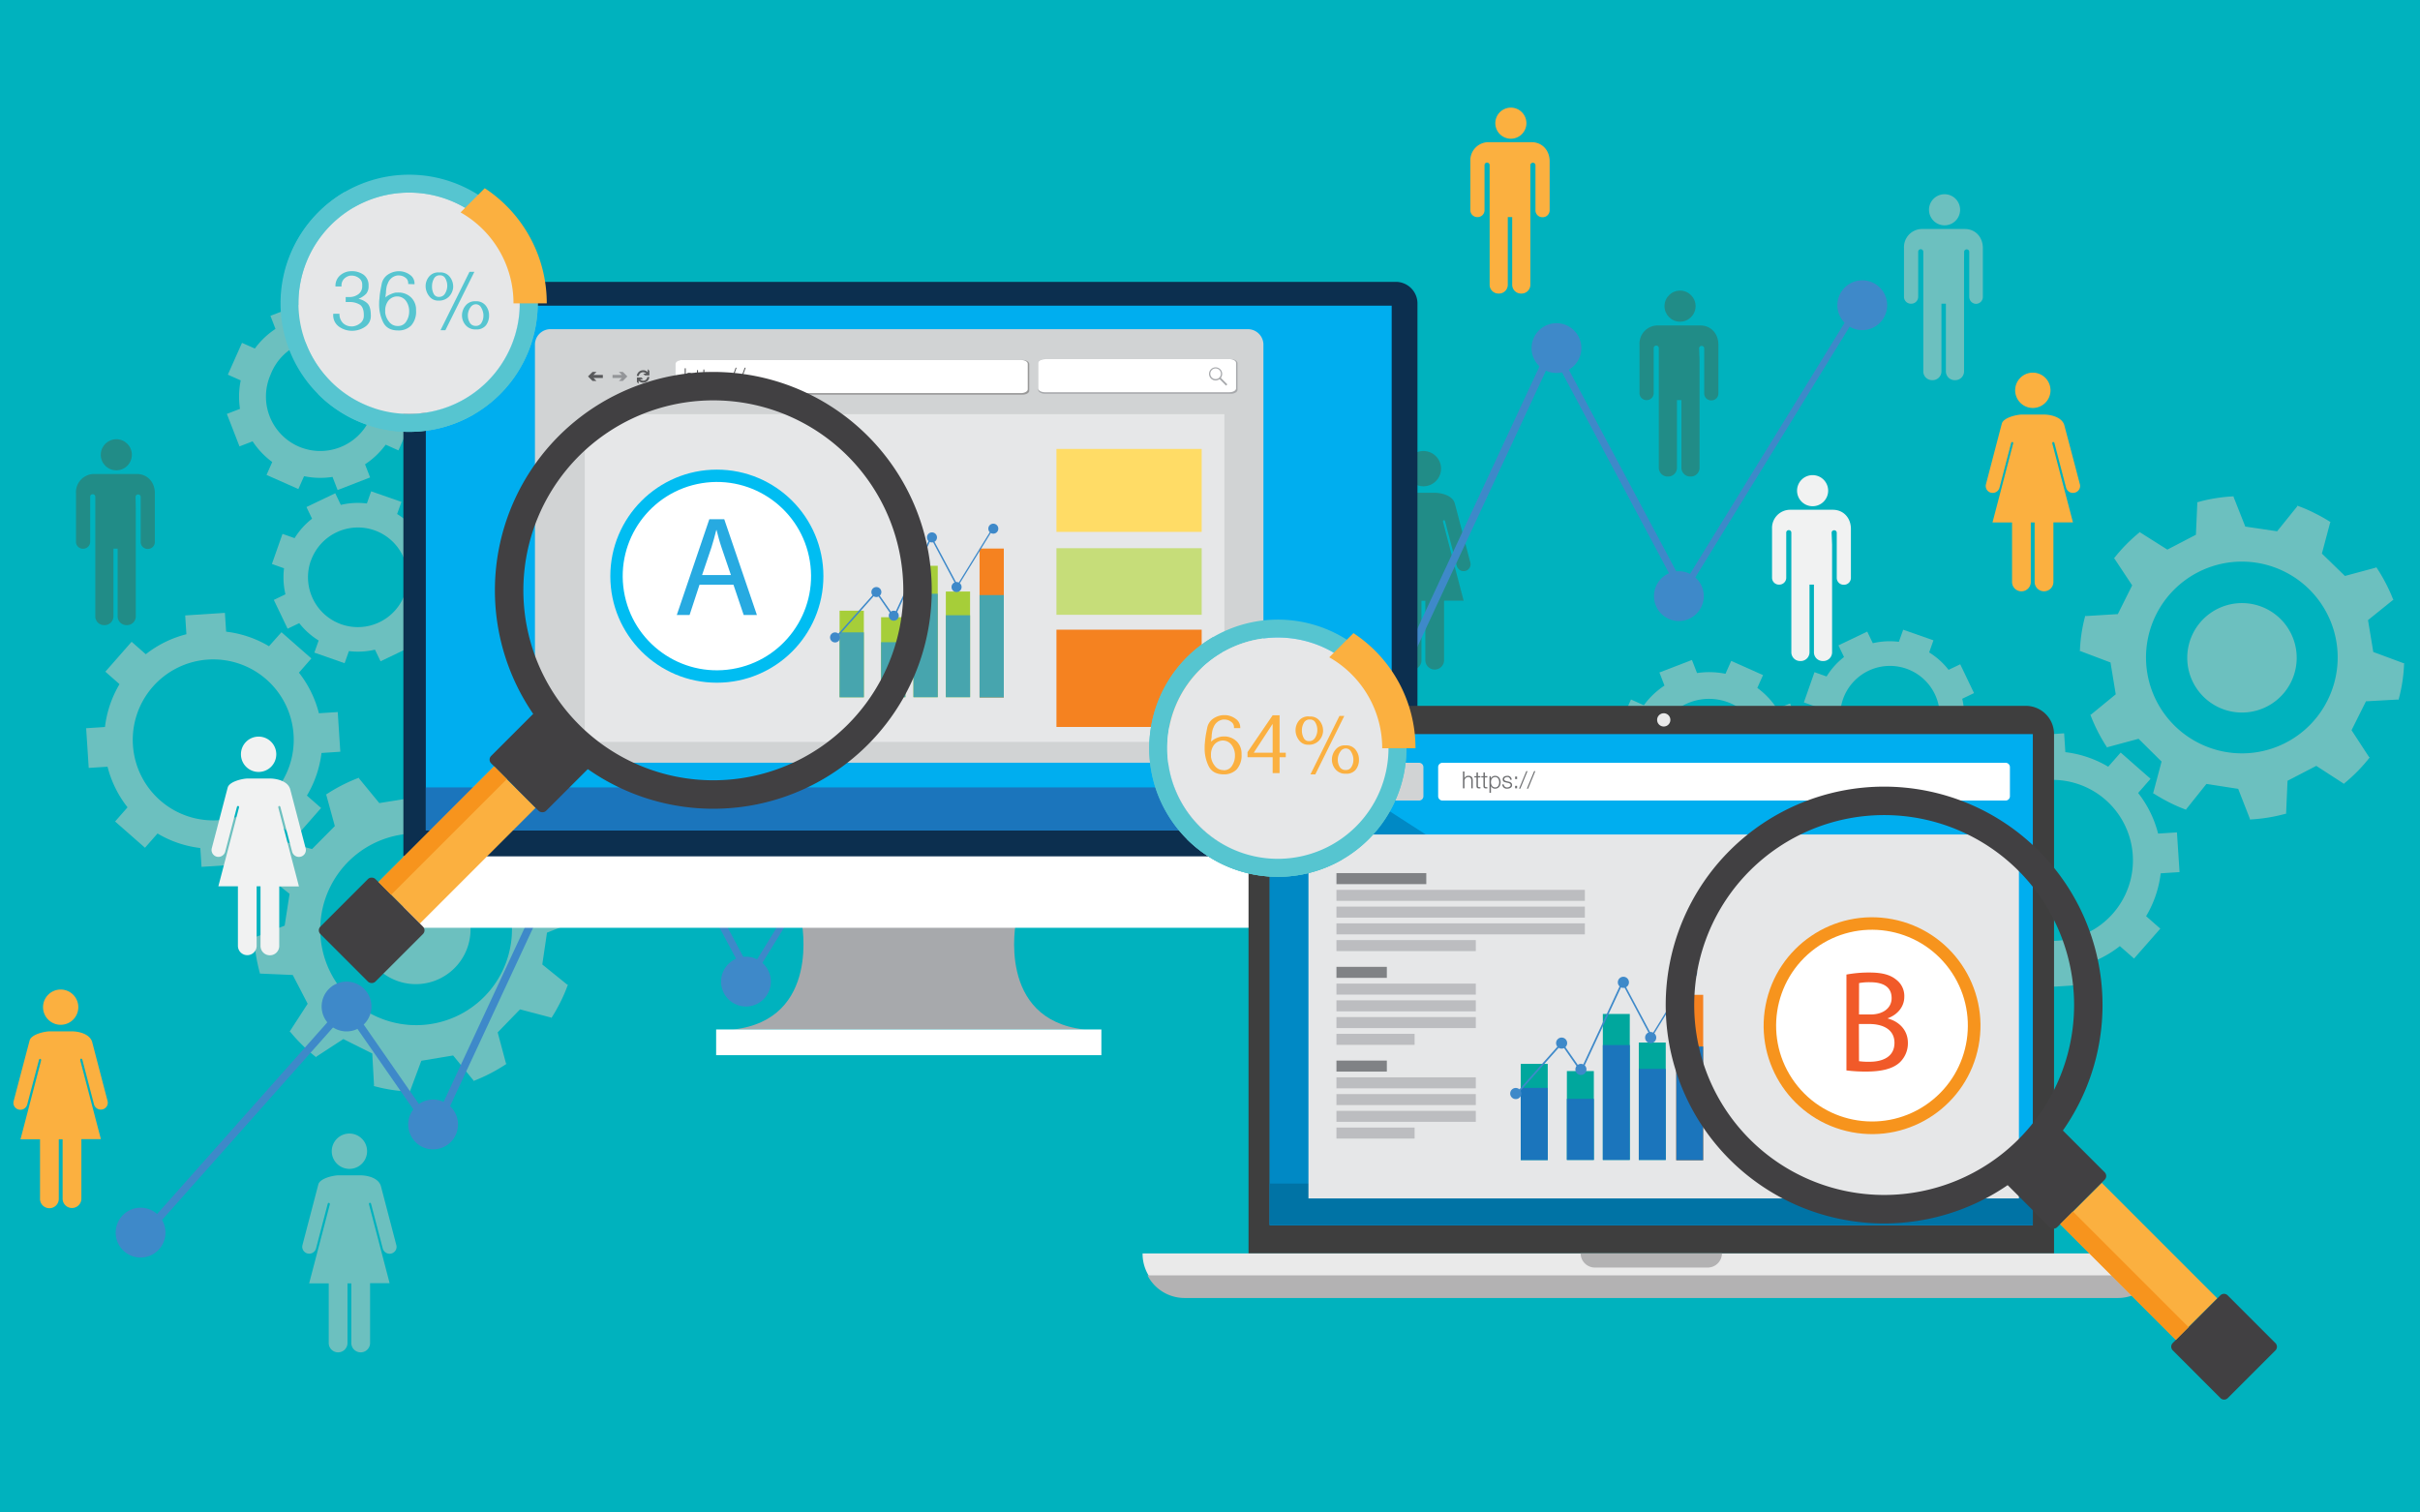
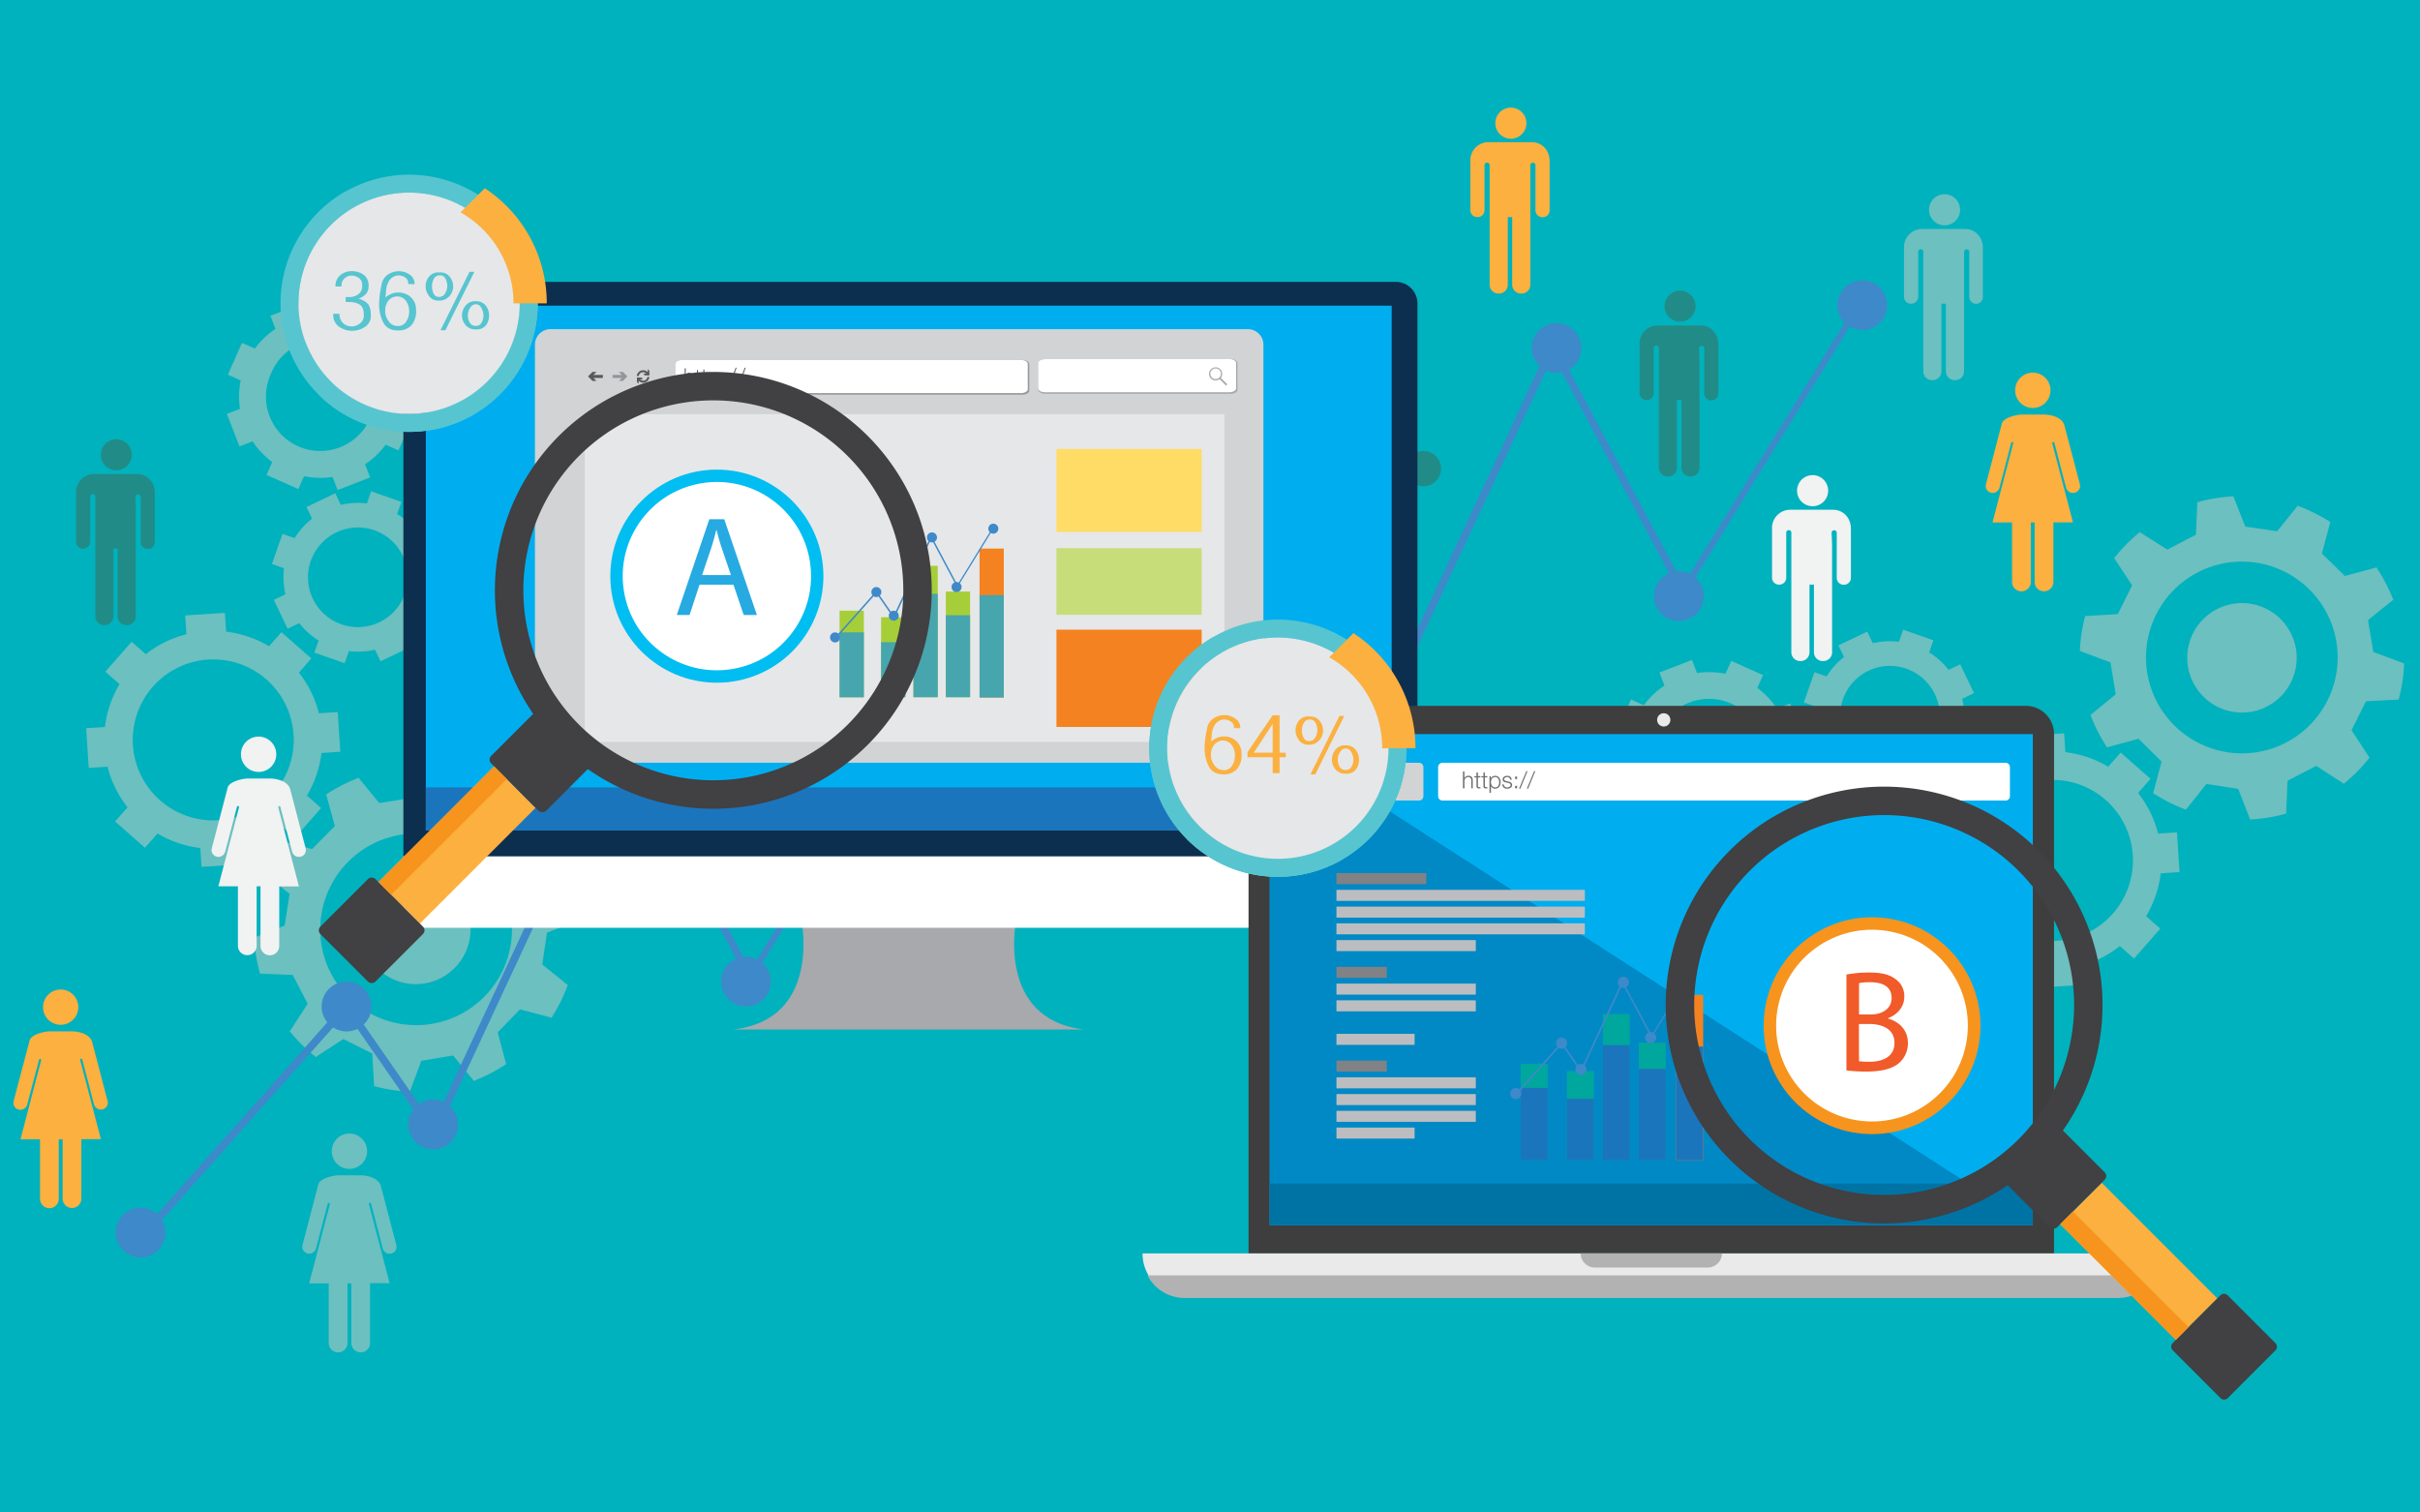
<svg xmlns="http://www.w3.org/2000/svg" id="Layer_1" data-name="Layer 1" viewBox="0 0 800 500">
  <defs>
    <style>.cls-1{fill:#00b2be;}.cls-2{fill:#6cc0bf;}.cls-11,.cls-12,.cls-13,.cls-14,.cls-17,.cls-18,.cls-19,.cls-2,.cls-20,.cls-21,.cls-22,.cls-24,.cls-25,.cls-26,.cls-27,.cls-28,.cls-29,.cls-3,.cls-30,.cls-32,.cls-33,.cls-34,.cls-35,.cls-37,.cls-4,.cls-42,.cls-45{fill-rule:evenodd;}.cls-3,.cls-36{fill:#218c87;}.cls-4{fill:#3e89c9;}.cls-13,.cls-5{fill:#a7a9ac;}.cls-14,.cls-6{fill:#fff;}.cls-7{fill:#0c2f4f;}.cls-26,.cls-8{fill:#00aeef;}.cls-9{opacity:0.6;}.cls-10,.cls-30{fill:#d1d3d4;}.cls-11,.cls-16{fill:#58595b;}.cls-12{fill:#939598;}.cls-15{fill:#999;}.cls-17{fill:#e6e7e8;}.cls-18{fill:#ffdc66;}.cls-19{fill:#f58220;}.cls-20{fill:#c6dd79;}.cls-21{fill:#a6ce39;}.cls-22{fill:#47a5ae;}.cls-23,.cls-35{fill:#1b75bc;}.cls-24{fill:#3e3e3e;}.cls-25{fill:#eaeaea;}.cls-27{fill:#b3b2b3;}.cls-28{fill:#0089c5;}.cls-29{fill:#0073a5;}.cls-31{fill:#6d6e70;}.cls-32{fill:#808285;}.cls-33{fill:#bcbdc0;}.cls-34{fill:#00a79d;}.cls-37,.cls-43{fill:#fbb040;}.cls-38{fill:#00bdf2;}.cls-39{fill:#27aae1;}.cls-40{fill:#f7941d;}.cls-41{fill:#f15a29;}.cls-42{fill:#f1f2f2;}.cls-44{fill:#414042;}.cls-45,.cls-46{fill:#56c5d0;}</style>
  </defs>
  <title>how-to-a-b-test-google-optimize</title>
  <rect class="cls-1" width="800" height="500" />
  <path class="cls-2" d="M123.32,335.51a31.68,31.68,0,1,0-14-42.63,31.61,31.61,0,0,0,14,42.63ZM92.78,277.75l.09.19,10.29,2.74,7.53-7.6-2.82-10.28-.2-.06a55.3,55.3,0,0,1,11.06-5.67l-.12.16,6.78,8.26,10.51-1.7,3.79-10-.13-.12a51.24,51.24,0,0,1,11.86,1.8l-.17.08.64,10.66,9.5,4.74,8.85-5.88,0-.22a53.24,53.24,0,0,1,8.84,8.71h-.17l-5.69,9,4.91,9.44,10.6.46.1-.14a53.11,53.11,0,0,1,2,12.21l-.13-.12-9.88,3.91-1.55,10.52,8.28,6.69.2-.08a48.82,48.82,0,0,1-2.58,6,56.46,56.46,0,0,1-2.9,5.1l-.07-.16-10.29-2.71-7.39,7.61,2.76,10.3.24.05a56.4,56.4,0,0,1-11,5.72l0-.19-6.72-8.25-10.52,1.75-3.72,10,.1.18A51.05,51.05,0,0,1,123.5,359l.15-.11-.59-10.63-9.56-4.77-8.93,5.82,0,.23a55,55,0,0,1-8.86-8.72l.17,0,5.83-9-4.93-9.51-10.74-.46L86,322a55.24,55.24,0,0,1-2-12.21l.18.11L94.1,306l1.63-10.51-8.38-6.68-.16,0A50.18,50.18,0,0,1,89.74,283a55,55,0,0,1,3-5.29Z" />
  <path class="cls-2" d="M136.1,289.21a18.09,18.09,0,1,0,19.39,16.59,18.1,18.1,0,0,0-19.39-16.59Z" />
  <path class="cls-2" d="M97.05,242.87a26.61,26.61,0,1,0-24.83,28.28,26.62,26.62,0,0,0,24.83-28.28Zm-45,32.7-4.12,4.68-9.88-8.68,4.11-4.69a35.83,35.83,0,0,1-6.61-13.42l-6.22.4-.85-13.12,6.22-.41a36,36,0,0,1,4.81-14.16l-4.68-4.12,8.68-9.89,4.69,4.12a35.82,35.82,0,0,1,13.42-6.61l-.4-6.22,13.13-.85.4,6.22a35.87,35.87,0,0,1,14.17,4.81L93.05,209l9.88,8.67-4.11,4.7a35.8,35.8,0,0,1,6.6,13.42l6.23-.4.85,13.12-6.22.41A35.93,35.93,0,0,1,101.46,263l4.69,4.11L97.46,277l-4.69-4.12a35.68,35.68,0,0,1-13.42,6.61l.41,6.23-13.14.85-.4-6.23a35.82,35.82,0,0,1-14.16-4.81Z" />
  <path class="cls-2" d="M102.75,185.36a16.48,16.48,0,0,0,31.1,10.94,16.48,16.48,0,0,0-10.08-21,16.51,16.51,0,0,0-21,10.08Zm18.54-18.94,1.41-4,10,3.5-1.42,4a24.43,24.43,0,0,1,6.43,5.77l3.84-1.84,4.56,9.51-3.84,1.84a24.52,24.52,0,0,1,.47,8.62l4,1.42-3.5,9.95-4-1.41a24.26,24.26,0,0,1-5.77,6.43l1.85,3.84-9.52,4.56-1.84-3.84a24.52,24.52,0,0,1-8.62.47l-1.42,4-10-3.5,1.42-4A24.39,24.39,0,0,1,98.92,206l-3.84,1.84-4.56-9.52,3.84-1.85a24.69,24.69,0,0,1-.47-8.61l-4-1.42,3.5-9.95,4,1.41a24.41,24.41,0,0,1,5.77-6.43l-1.85-3.85,9.52-4.56,1.84,3.85a24.28,24.28,0,0,1,8.62-.47Z" />
  <path class="cls-2" d="M122.32,138.41a18,18,0,1,0-32.86-14.59,18,18,0,0,0,9.13,23.73,18,18,0,0,0,23.73-9.14Zm-21.8,19-1.89,4.26L88.11,157,90,152.73a26.68,26.68,0,0,1-6.49-6.83l-4.34,1.67L75,136.83l4.34-1.67a26.57,26.57,0,0,1,.24-9.41l-4.26-1.89L80,113.34l4.25,1.88a26.48,26.48,0,0,1,6.82-6.49l-1.67-4.33,10.74-4.14,1.67,4.33a26.86,26.86,0,0,1,9.42.24l1.89-4.24,10.52,4.66-1.89,4.25a26.65,26.65,0,0,1,6.49,6.82l4.34-1.67,4.13,10.75-4.33,1.68a27,27,0,0,1-.24,9.4l4.25,1.89-4.67,10.52L127.5,147a26.53,26.53,0,0,1-6.83,6.49l1.68,4.34L111.61,162l-1.68-4.34a26.34,26.34,0,0,1-9.41-.24Z" />
-   <path class="cls-3" d="M463.37,172.41l-3.84,14.69a2.34,2.34,0,0,1-2.79,1.69h0A2.28,2.28,0,0,1,455,186l1.58-6h0l3.59-13.73.1-.37c.52-2,4.92-3,6.7-3h7.13c2.54,0,6.15.91,6.85,3.61L484.5,180h0l1.57,6a2.26,2.26,0,0,1-1.7,2.75h0a2.34,2.34,0,0,1-2.79-1.69l-3.85-14.69c-.16-.65-.85-.45-.69.2l6.81,26h-6.47v19.71a3.09,3.09,0,0,1-3.09,3.06h0a3.09,3.09,0,0,1-3.1-3.06V198.62h-1.28v19.71a3.09,3.09,0,0,1-3.1,3.06h0a3.09,3.09,0,0,1-3.09-3.06V198.62h-6.47l6.81-26C464.23,172,463.54,171.76,463.37,172.41Z" />
  <path class="cls-3" d="M470.55,149.1a5.83,5.83,0,1,1-5.83,5.83A5.83,5.83,0,0,1,470.55,149.1Z" />
  <polygon class="cls-4" points="113.61 331.89 115.5 333.57 48.35 409.16 46.47 407.48 113.61 331.89 113.61 331.89" />
  <polygon class="cls-4" points="144.43 373.53 142.36 374.97 113.52 333.45 115.59 332.01 144.43 373.53 144.43 373.53" />
  <polygon class="cls-4" points="205.05 238.79 207.35 239.85 144.54 374.78 142.25 373.72 205.05 238.79 205.05 238.79" />
  <polygon class="cls-4" points="246.6 317.96 243.58 317.4 204.19 243.49 207.21 244.04 246.6 317.96 246.6 317.96" />
  <polygon class="cls-4" points="247.78 325.21 246.77 322.85 307.32 224.48 308.32 226.84 247.78 325.21 247.78 325.21" />
  <path class="cls-4" d="M114.56,324.5a8.23,8.23,0,1,1-8.23,8.23,8.23,8.23,0,0,1,8.23-8.23Z" />
  <path class="cls-4" d="M143.18,363.5a8.23,8.23,0,1,1-8.23,8.22,8.23,8.23,0,0,1,8.23-8.22Z" />
-   <path class="cls-4" d="M206.11,234.28a8.23,8.23,0,1,1-8.23,8.23,8.23,8.23,0,0,1,8.23-8.23Z" />
  <path class="cls-4" d="M246.6,316.27a8.23,8.23,0,1,1-8.23,8.23,8.24,8.24,0,0,1,8.23-8.23Z" />
  <path class="cls-4" d="M307.21,220.11a8.23,8.23,0,1,1-8.23,8.23,8.23,8.23,0,0,1,8.23-8.23Z" />
  <path class="cls-4" d="M46.47,399.25a8.23,8.23,0,1,1-8.23,8.23,8.23,8.23,0,0,1,8.23-8.23Z" />
  <polygon class="cls-4" points="422.03 204.45 423.92 206.13 356.77 281.72 354.88 280.04 422.03 204.45 422.03 204.45" />
  <polygon class="cls-4" points="452.85 246.09 450.77 247.53 421.94 206.01 424.01 204.57 452.85 246.09 452.85 246.09" />
  <polygon class="cls-4" points="513.47 111.35 515.77 112.41 452.96 247.34 450.66 246.28 513.47 111.35 513.47 111.35" />
  <polygon class="cls-4" points="555.01 190.52 552 189.97 512.61 116.05 515.62 116.6 555.01 190.52 555.01 190.52" />
  <polygon class="cls-4" points="556.19 197.77 555.18 195.41 615.73 97.04 616.74 99.4 556.19 197.77 556.19 197.77" />
  <path class="cls-4" d="M423,197.06a8.23,8.23,0,1,1-8.23,8.23,8.23,8.23,0,0,1,8.23-8.23Z" />
  <path class="cls-4" d="M451.6,236.06a8.23,8.23,0,1,1-8.23,8.22,8.22,8.22,0,0,1,8.23-8.22Z" />
  <path class="cls-4" d="M514.53,106.84a8.23,8.23,0,1,1-8.23,8.23,8.24,8.24,0,0,1,8.23-8.23Z" />
  <path class="cls-4" d="M555,188.84a8.23,8.23,0,1,1-8.23,8.22,8.22,8.22,0,0,1,8.23-8.22Z" />
  <path class="cls-4" d="M615.62,92.67a8.23,8.23,0,1,1-8.22,8.23,8.23,8.23,0,0,1,8.22-8.23Z" />
  <path class="cls-4" d="M354.88,271.81a8.23,8.23,0,1,1-8.23,8.23,8.23,8.23,0,0,1,8.23-8.23Z" />
  <path class="cls-2" d="M769.4,231.59a31.68,31.68,0,1,0-42.63,14,31.6,31.6,0,0,0,42.63-14Zm-57.76,30.54.19-.09,2.74-10.28-7.6-7.53L696.69,247l-.06.2A55.18,55.18,0,0,1,691,236.19l.15.11,8.27-6.77L697.69,219l-10-3.78-.12.13a50.79,50.79,0,0,1,1.8-11.87l.08.18,10.66-.65,4.74-9.5L699,184.67l-.22,0a53.57,53.57,0,0,1,8.7-8.84l0,.17,9,5.69,9.44-4.91.47-10.59-.15-.11a53.19,53.19,0,0,1,12.22-2l-.12.12,3.91,9.89,10.52,1.54,6.68-8.28-.08-.2a46.79,46.79,0,0,1,6,2.59,53,53,0,0,1,5.11,2.89l-.17.07L767.57,183l7.61,7.4,10.3-2.77,0-.24a56.26,56.26,0,0,1,5.73,11l-.2,0L782.81,205l1.75,10.53,10,3.71.19-.1a52.23,52.23,0,0,1-1.86,12.26l-.12-.15-10.63.59-4.77,9.55,5.82,8.93.24,0a55,55,0,0,1-8.72,8.86l0-.17-9-5.83-9.5,4.93-.47,10.74.16.07a55.45,55.45,0,0,1-12.21,2l.1-.18-3.89-9.95-10.51-1.63-6.69,8.37,0,.16a51,51,0,0,1-5.79-2.54,58.61,58.61,0,0,1-5.29-3.05Z" />
  <path class="cls-2" d="M723.11,218.81a18.09,18.09,0,1,0,16.59-19.38,18.08,18.08,0,0,0-16.59,19.38Z" />
  <path class="cls-2" d="M676.77,257.87a26.61,26.61,0,1,0,28.28,24.83,26.59,26.59,0,0,0-28.28-24.83Zm32.69,45,4.69,4.12-8.68,9.89-4.69-4.12a35.72,35.72,0,0,1-13.43,6.61l.41,6.23-13.13.85-.4-6.23a35.92,35.92,0,0,1-14.17-4.81l-4.12,4.68-9.88-8.68,4.11-4.68a36,36,0,0,1-6.6-13.43l-6.23.4-.85-13.12,6.23-.41A35.66,35.66,0,0,1,647.53,266l-4.69-4.12,8.68-9.88,4.69,4.1a35.92,35.92,0,0,1,13.43-6.6l-.41-6.22,13.13-.86.4,6.23a35.92,35.92,0,0,1,14.17,4.81l4.12-4.68,9.88,8.68-4.11,4.69a35.88,35.88,0,0,1,6.6,13.42l6.23-.4.86,13.13-6.23.4a35.83,35.83,0,0,1-4.82,14.16Z" />
  <path class="cls-2" d="M619.25,252.16a16.48,16.48,0,0,0,11-31.09,16.45,16.45,0,0,0-21,10.08,16.5,16.5,0,0,0,10.07,21Zm-18.93-18.54-4-1.41,3.51-10,4,1.42a24.39,24.39,0,0,1,5.76-6.43l-1.84-3.85,9.52-4.56,1.84,3.84a24.51,24.51,0,0,1,8.62-.46l1.42-4,10,3.51-1.41,4a24.18,24.18,0,0,1,6.42,5.76l3.85-1.84,4.56,9.52L648.67,231a24.47,24.47,0,0,1,.47,8.61l4,1.42-3.49,10-4-1.42a24.43,24.43,0,0,1-5.77,6.43l1.85,3.84-9.53,4.57-1.84-3.84a24.45,24.45,0,0,1-8.61.46l-1.42,4-10-3.51,1.41-4a24.33,24.33,0,0,1-6.42-5.76l-3.85,1.84-4.56-9.51,3.85-1.85a24.05,24.05,0,0,1-.47-8.62Z" />
  <path class="cls-2" d="M572.31,232.59a18,18,0,1,0,9.13,23.73,18.05,18.05,0,0,0-9.13-23.73Zm19,21.8,4.26,1.89-4.68,10.52-4.25-1.89a26.51,26.51,0,0,1-6.82,6.5l1.67,4.34-10.75,4.13-1.66-4.34a26.62,26.62,0,0,1-9.42-.24l-1.89,4.26-10.51-4.67,1.88-4.26a26.16,26.16,0,0,1-6.49-6.82l-4.34,1.67-4.14-10.74,4.34-1.67a26.57,26.57,0,0,1,.24-9.41l-4.25-1.89,4.67-10.53,4.25,1.9a26.51,26.51,0,0,1,6.82-6.5l-1.67-4.33,10.75-4.14L561,222.5a27.06,27.06,0,0,1,9.41.24l1.89-4.25,10.52,4.68-1.89,4.24a26.53,26.53,0,0,1,6.49,6.83l4.35-1.67,4.13,10.74L591.53,245a26.57,26.57,0,0,1-.24,9.41Z" />
  <path class="cls-5" d="M335.86,304.73H265s6.47,32.25-22.5,35.59H358.37C329.39,337,335.86,304.73,335.86,304.73Z" />
-   <rect class="cls-6" x="236.74" y="340.32" width="127.35" height="8.5" />
  <path class="cls-7" d="M468.58,285.71a7.17,7.17,0,0,1-7.42,6.89H140.77a7.17,7.17,0,0,1-7.42-6.89V100.06a7.16,7.16,0,0,1,7.42-6.88H461.16a7.16,7.16,0,0,1,7.42,6.88Z" />
  <rect class="cls-8" x="140.77" y="101.05" width="319.29" height="173.48" />
  <path class="cls-6" d="M133.35,283.1v16.46a7.29,7.29,0,0,0,7.42,7.15H461.16a7.29,7.29,0,0,0,7.42-7.15V283.1Z" />
  <g class="cls-9">
    <path class="cls-8" d="M443.08,295.7a1,1,0,0,1-1-1.07v-5.35a1,1,0,1,1,2,0v5.35A1,1,0,0,1,443.08,295.7Z" />
    <path class="cls-8" d="M443.09,300.48a5.88,5.88,0,0,1-3.79-10.37.88.88,0,0,1,1.24.11.87.87,0,0,1-.11,1.23,4.13,4.13,0,1,0,5.31,0,.87.87,0,0,1-.11-1.23.88.88,0,0,1,1.24-.11,5.88,5.88,0,0,1-3.78,10.37Z" />
  </g>
  <path class="cls-10" d="M417.66,247.13a5.16,5.16,0,0,1-5.33,5H182.16a5.15,5.15,0,0,1-5.32-5V113.76a5.14,5.14,0,0,1,5.32-4.94H412.33a5.15,5.15,0,0,1,5.33,4.94Z" />
  <polygon class="cls-11" points="199.29 123.94 199.29 124.94 196.19 124.94 197.19 125.94 195.88 125.94 194.38 124.44 195.88 122.94 197.19 122.94 196.19 123.94 199.29 123.94 199.29 123.94" />
  <polygon class="cls-12" points="202.49 123.94 202.49 124.94 205.58 124.94 204.58 125.94 205.89 125.94 207.39 124.44 205.89 122.94 204.58 122.94 205.58 123.94 202.49 123.94 202.49 123.94" />
  <path class="cls-11" d="M212.62,122.38a2.06,2.06,0,0,1,1.5.65v-1l.56.56v1.5h-1.5l-.56-.56h1a1.41,1.41,0,0,0-2.45.75h-.66a2.07,2.07,0,0,1,2.06-1.88Zm0,3.47a1.4,1.4,0,0,0,1.39-1.22h.66a2.06,2.06,0,0,1-3.55,1.23v1l-.57-.56v-1.5h1.51l.56.56h-1.05a1.4,1.4,0,0,0,1.05.47Z" />
  <path class="cls-13" d="M345.45,118.71h61.38c1.24,0,2.26.6,2.26,1.32v8.82c0,.73-1,1.33-2.26,1.33H345.45c-1.24,0-2.25-.6-2.25-1.33V120c0-.72,1-1.32,2.25-1.32Z" />
  <path class="cls-14" d="M345.44,118.71h60.94c1.23,0,2.24.57,2.24,1.26v8.42c0,.7-1,1.27-2.24,1.27H345.44c-1.23,0-2.24-.57-2.24-1.27V120c0-.69,1-1.26,2.24-1.26Z" />
  <path class="cls-5" d="M400.32,122.07a2.17,2.17,0,1,0,3.07,0A2.17,2.17,0,0,0,400.32,122.07Z" />
  <path class="cls-6" d="M400.62,122.32a1.75,1.75,0,1,0,2.47,0A1.73,1.73,0,0,0,400.62,122.32Z" />
  <rect class="cls-5" x="404.08" y="124.51" width="0.6" height="3.23" transform="translate(29.22 322.82) rotate(-44.99)" />
  <path class="cls-15" d="M338,119H225.7c-1.24,0-2.25.6-2.25,1.33v8.82c0,.72,1,1.32,2.25,1.32H338c1.24,0,2.25-.6,2.25-1.32v-8.82C340.22,119.58,339.21,119,338,119Z" />
  <path class="cls-6" d="M337.51,119H225.57c-1.24,0-2.24.57-2.24,1.27v8.42c0,.69,1,1.26,2.24,1.26H337.51c1.23,0,2.24-.57,2.24-1.26v-8.42C339.75,119.55,338.74,119,337.51,119Z" />
  <path class="cls-16" d="M228.87,126.7s0,0,0,0l0,0-.07,0h-.21l-.07,0a0,0,0,0,1,0,0s0,0,0,0v-2a2.27,2.27,0,0,0-.05-.5,1,1,0,0,0-.14-.33.72.72,0,0,0-.25-.21.74.74,0,0,0-.34-.07.88.88,0,0,0-.51.18,2.82,2.82,0,0,0-.53.52v2.37s0,0,0,0a0,0,0,0,1,0,0l-.07,0h-.21l-.07,0a0,0,0,0,1,0,0s0,0,0,0v-4.92s0,0,0,0a0,0,0,0,1,0,0l.07,0h.21l.07,0a0,0,0,0,1,0,0s0,0,0,0v2.06a2.09,2.09,0,0,1,.54-.44,1.25,1.25,0,0,1,1.09,0,.88.88,0,0,1,.36.3,1.06,1.06,0,0,1,.2.43,2.64,2.64,0,0,1,.06.6Z" />
  <path class="cls-16" d="M234,126.51a.41.41,0,0,1,0,.12s0,.06,0,.07l-.08,0-.12,0-.15,0h-.15a1.25,1.25,0,0,1-.42-.06.72.72,0,0,1-.28-.2,1,1,0,0,1-.16-.34,2.28,2.28,0,0,1,0-.48v-2.06h-1.76v2a1.22,1.22,0,0,0,.11.57.41.41,0,0,0,.39.2l.16,0,.13,0,.09,0,.07,0h0l0,0a.43.43,0,0,1,0,.05s0,0,0,.08,0,0,0,.06v.05l0,0,0,0-.08,0-.11,0-.15,0h-.15a1.22,1.22,0,0,1-.41-.06.65.65,0,0,1-.28-.2.72.72,0,0,1-.16-.34,1.77,1.77,0,0,1-.05-.48v-2.06h-.5a.1.1,0,0,1-.08,0,.23.23,0,0,1,0-.13s0-.06,0-.09,0,0,0-.06l0,0h.54v-.81s0,0,0,0,0,0,0,0l.07,0h.21l.07,0,0,0s0,0,0,0v.81h1.76v-1s0,0,0,0l0,0,.07,0h.21l.06,0,0,0s0,0,0,0v1h1l0,0a.14.14,0,0,1,0,.06.25.25,0,0,1,0,.09.23.23,0,0,1,0,.13.1.1,0,0,1-.08,0H233v2a1.11,1.11,0,0,0,.11.57.41.41,0,0,0,.39.2l.15,0,.13,0,.1,0,.07,0h0l0,0a.43.43,0,0,1,0,.05A.17.17,0,0,1,234,126.51Z" />
  <path class="cls-16" d="M238,125a2.93,2.93,0,0,1-.09.76,1.64,1.64,0,0,1-.27.58,1.24,1.24,0,0,1-.45.37,1.33,1.33,0,0,1-.61.13,1.27,1.27,0,0,1-.28,0,.87.87,0,0,1-.25-.1,1.67,1.67,0,0,1-.24-.16l-.26-.24V128a.08.08,0,0,1,0,0l0,0-.06,0h-.21l-.07,0,0,0v-4.71l0,0h.31l0,0a.07.07,0,0,1,0,.05v.47l.3-.27a2.22,2.22,0,0,1,.27-.19,1.15,1.15,0,0,1,.29-.11,1.06,1.06,0,0,1,.31,0,1.28,1.28,0,0,1,.61.14,1,1,0,0,1,.41.37,1.65,1.65,0,0,1,.23.56A2.87,2.87,0,0,1,238,125Zm-.45.07a3.19,3.19,0,0,0-.05-.54,1.49,1.49,0,0,0-.15-.45.89.89,0,0,0-.27-.33.76.76,0,0,0-.44-.12,1.17,1.17,0,0,0-.26,0,.85.85,0,0,0-.26.12l-.27.22-.3.33v1.44a3.07,3.07,0,0,0,.52.51.91.91,0,0,0,.53.18.69.69,0,0,0,.43-.13.93.93,0,0,0,.3-.32,1.5,1.5,0,0,0,.16-.45A2.07,2.07,0,0,0,237.59,125.07Z" />
  <path class="cls-16" d="M240,123.83a.86.86,0,0,1,0,.17.22.22,0,0,1-.05.11.19.19,0,0,1-.09,0l-.16,0-.15,0a.31.31,0,0,1-.1,0,.37.37,0,0,1,0-.11.86.86,0,0,1,0-.17.81.81,0,0,1,0-.17.28.28,0,0,1,0-.11.21.21,0,0,1,.1-.06h.31a.15.15,0,0,1,.09.06.19.19,0,0,1,.05.11A.81.81,0,0,1,240,123.83Zm0,2.62a.81.81,0,0,1,0,.17.19.19,0,0,1-.05.11.15.15,0,0,1-.09.06h-.31a.21.21,0,0,1-.1-.06.28.28,0,0,1,0-.11.81.81,0,0,1,0-.17.86.86,0,0,1,0-.17.28.28,0,0,1,0-.11.31.31,0,0,1,.1,0l.15,0,.16,0a.19.19,0,0,1,.09,0,.19.19,0,0,1,.05.11A.86.86,0,0,1,240,126.45Z" />
  <path class="cls-16" d="M241.34,127.63l0,.06-.05,0-.07,0H241l-.06,0,0,0a.1.1,0,0,1,0-.07l2.23-6,0-.07,0,0,.06,0h.19l.07,0,0,0a.2.2,0,0,1,0,.07Z" />
  <path class="cls-16" d="M244.3,127.63l0,.06-.05,0-.07,0H244l-.07,0,0,0a.1.1,0,0,1,0-.07l2.23-6,0-.07,0,0,.07,0h.19l.07,0,0,0a.2.2,0,0,1,0,.07Z" />
  <polygon class="cls-17" points="193.3 136.92 404.76 136.92 404.76 245.25 193.3 245.25 193.3 136.92 193.3 136.92" />
  <polygon class="cls-18" points="349.24 175.83 397.25 175.83 397.25 148.41 349.24 148.41 349.24 175.83 349.24 175.83" />
  <polygon class="cls-19" points="349.24 240.32 397.25 240.32 397.25 208.16 349.24 208.16 349.24 240.32 349.24 240.32" />
  <polygon class="cls-20" points="349.24 203.24 397.25 203.24 397.25 181.23 349.24 181.23 349.24 203.24 349.24 203.24" />
  <polygon class="cls-21" points="277.55 201.89 285.57 201.89 285.57 230.51 277.55 230.51 277.55 201.89 277.55 201.89" />
  <polygon class="cls-22" points="277.55 209.05 285.57 209.05 285.57 230.51 277.55 230.51 277.55 209.05 277.55 209.05" />
  <polygon class="cls-19" points="323.82 181.34 331.84 181.34 331.84 230.58 323.82 230.58 323.82 181.34 323.82 181.34" />
  <polygon class="cls-22" points="323.82 196.72 331.84 196.72 331.84 230.58 323.82 230.58 323.82 196.72 323.82 196.72" />
  <polygon class="cls-21" points="291.27 204.04 299.3 204.04 299.3 230.48 291.27 230.48 291.27 204.04 291.27 204.04" />
  <polygon class="cls-22" points="291.27 212.3 299.3 212.3 299.3 230.48 291.27 230.48 291.27 212.3 291.27 212.3" />
  <polygon class="cls-21" points="301.97 187.04 310 187.04 310 230.48 301.97 230.48 301.97 187.04 301.97 187.04" />
  <polygon class="cls-22" points="301.97 196.29 310 196.29 310 230.48 301.97 230.48 301.97 196.29 301.97 196.29" />
  <polygon class="cls-21" points="312.67 195.55 320.69 195.55 320.69 230.48 312.67 230.48 312.67 195.55 312.67 195.55" />
  <polygon class="cls-22" points="312.67 203.39 320.69 203.39 320.69 230.48 312.67 230.48 312.67 203.39 312.67 203.39" />
  <polygon class="cls-4" points="289.52 195.55 289.9 195.88 276.43 211.05 276.05 210.72 289.52 195.55 289.52 195.55" />
  <polygon class="cls-4" points="295.71 203.9 295.29 204.19 289.51 195.86 289.92 195.57 295.71 203.9 295.71 203.9" />
  <polygon class="cls-4" points="307.87 176.87 308.33 177.08 295.73 204.15 295.27 203.94 307.87 176.87 307.87 176.87" />
  <polygon class="cls-4" points="316.21 192.75 315.6 192.64 307.7 177.81 308.3 177.92 316.21 192.75 316.21 192.75" />
  <polygon class="cls-4" points="316.44 194.21 316.24 193.73 328.39 174 328.59 174.47 316.44 194.21 316.44 194.21" />
  <path class="cls-4" d="M289.71,194.07a1.65,1.65,0,1,1-1.65,1.65,1.65,1.65,0,0,1,1.65-1.65Z" />
  <path class="cls-4" d="M295.46,201.89a1.65,1.65,0,1,1-1.65,1.65,1.65,1.65,0,0,1,1.65-1.65Z" />
  <path class="cls-4" d="M308.08,176a1.66,1.66,0,1,1-1.65,1.65,1.65,1.65,0,0,1,1.65-1.65Z" />
  <path class="cls-4" d="M316.21,192.41a1.66,1.66,0,1,1-1.65,1.66,1.65,1.65,0,0,1,1.65-1.66Z" />
  <path class="cls-4" d="M328.37,173.12a1.65,1.65,0,1,1-1.65,1.65,1.65,1.65,0,0,1,1.65-1.65Z" />
  <path class="cls-4" d="M276.05,209.06a1.66,1.66,0,1,1-1.65,1.65,1.65,1.65,0,0,1,1.65-1.65Z" />
  <rect class="cls-23" x="140.77" y="260.3" width="319.29" height="14.24" />
  <path class="cls-24" d="M549.38,414.36H412.74V242.68a9.34,9.34,0,0,1,9.34-9.34h247.6a9.34,9.34,0,0,1,9.34,9.34V414.36Z" />
  <path class="cls-25" d="M714.06,414.36a13.89,13.89,0,0,1-13.75,14H391.45a13.88,13.88,0,0,1-13.74-14Z" />
  <path class="cls-25" d="M550,235.79a2.19,2.19,0,1,1-2.19,2.19,2.19,2.19,0,0,1,2.19-2.19Z" />
  <polygon class="cls-26" points="419.75 405.01 419.75 242.68 672.01 242.68 672.01 405.01 419.75 405.01 419.75 405.01" />
  <path class="cls-27" d="M569.24,414.36a4.72,4.72,0,0,1-4.77,4.67H527.3a4.73,4.73,0,0,1-4.78-4.67Z" />
  <polygon class="cls-28" points="419.75 242.68 419.75 405.01 672.01 405.01 419.75 242.68 419.75 242.68" />
  <path class="cls-14" d="M476.86,252.16H663a1.45,1.45,0,0,1,1.44,1.44v9.61a1.44,1.44,0,0,1-1.44,1.44H476.86a1.44,1.44,0,0,1-1.44-1.44V253.6a1.45,1.45,0,0,1,1.44-1.44Z" />
  <polygon class="cls-29" points="419.75 405.01 672.01 405.01 672.01 391.27 419.75 391.27 419.75 405.01 419.75 405.01" />
  <path class="cls-30" d="M429.89,252.16h39.22a1.45,1.45,0,0,1,1.44,1.44v9.61a1.44,1.44,0,0,1-1.44,1.44H429.89a1.44,1.44,0,0,1-1.44-1.44V253.6a1.45,1.45,0,0,1,1.44-1.44Z" />
  <polygon class="cls-11" points="443.52 257.84 443.52 258.98 439.99 258.98 441.13 260.12 439.63 260.12 437.92 258.41 439.63 256.7 441.13 256.7 439.99 257.84 443.52 257.84 443.52 257.84" />
  <polygon class="cls-12" points="447.17 257.84 447.17 258.98 450.7 258.98 449.56 260.12 451.06 260.12 452.77 258.41 451.06 256.7 449.56 256.7 450.7 257.84 447.17 257.84 447.17 257.84" />
  <path class="cls-11" d="M458.73,256.05a2.37,2.37,0,0,1,1.71.74v-1.16l.64.64V258h-1.71l-.64-.64h1.19a1.59,1.59,0,0,0-1.19-.54,1.61,1.61,0,0,0-1.59,1.39h-.76a2.37,2.37,0,0,1,2.35-2.14Zm0,4a1.61,1.61,0,0,0,1.59-1.39h.75a2.35,2.35,0,0,1-2.34,2.14A2.32,2.32,0,0,1,457,260v1.17l-.64-.64v-1.71h1.71l.64.64h-1.2a1.6,1.6,0,0,0,1.2.53Z" />
  <path class="cls-31" d="M483.63,260.6h.49v-2.34a1.26,1.26,0,0,1,1.25-1.37c.79,0,1,.52,1,1.21v2.5h.49V258c0-.95-.34-1.54-1.47-1.54a1.35,1.35,0,0,0-1.28.81h0v-2.23h-.49v5.54Z" />
  <path class="cls-31" d="M488.58,255.39h-.49v1.2h-.7V257h.7v2.73c0,.69.22.9.87.9h.43v-.42a3,3,0,0,1-.42,0c-.35,0-.39-.21-.39-.52V257h.81v-.42h-.81v-1.2Z" />
  <path class="cls-31" d="M490.87,255.39h-.48v1.2h-.7V257h.7v2.73c0,.69.21.9.86.9h.44v-.42a3,3,0,0,1-.42,0c-.35,0-.4-.21-.4-.52V257h.82v-.42h-.82v-1.2Z" />
  <path class="cls-31" d="M495.6,258.6c0,.83-.38,1.7-1.31,1.7s-1.41-.87-1.41-1.7.33-1.71,1.41-1.71c.93,0,1.31.88,1.31,1.71Zm-3.21,3.48h.49v-2.24h0a1.43,1.43,0,0,0,1.39.87c1.22,0,1.8-1,1.8-2.11s-.58-2.12-1.8-2.12a1.49,1.49,0,0,0-1.43.88h0v-.77h-.45v5.49Z" />
  <path class="cls-31" d="M499.73,257.77a1.31,1.31,0,0,0-1.46-1.29c-.71,0-1.51.31-1.51,1.12s.48.9,1.12,1.07l.63.14c.44.11.87.27.87.73s-.63.76-1.09.76a1.06,1.06,0,0,1-1.18-1h-.49a1.45,1.45,0,0,0,1.65,1.41c.74,0,1.6-.33,1.6-1.2,0-.7-.58-1-1.14-1.11l-.65-.14c-.33-.09-.83-.25-.83-.68s.51-.69.95-.69a.93.93,0,0,1,1.05.88Z" />
  <path class="cls-31" d="M501.52,257.54v-.82h-.65v.82Zm0,3.06v-.82h-.65v.82Z" />
  <polygon class="cls-31" points="502.59 260.71 504.96 254.94 504.56 254.94 502.17 260.71 502.59 260.71 502.59 260.71" />
  <polygon class="cls-31" points="505.17 260.71 507.54 254.94 507.14 254.94 504.75 260.71 505.17 260.71 505.17 260.71" />
  <path class="cls-27" d="M712.43,421.61a13.79,13.79,0,0,1-12.38,7.48H391.71a13.8,13.8,0,0,1-12.38-7.48Z" />
-   <polygon class="cls-17" points="432.55 275.87 667.41 275.87 667.41 396.18 432.55 396.18 432.55 275.87 432.55 275.87" />
  <polygon class="cls-32" points="441.8 292.28 471.5 292.28 471.5 288.63 441.8 288.63 441.8 292.28 441.8 292.28" />
  <polygon class="cls-33" points="441.8 297.81 523.92 297.81 523.92 294.17 441.8 294.17 441.8 297.81 441.8 297.81" />
  <polygon class="cls-33" points="441.8 303.35 523.92 303.35 523.92 299.71 441.8 299.71 441.8 303.35 441.8 303.35" />
  <polygon class="cls-33" points="441.8 308.88 523.92 308.88 523.92 305.24 441.8 305.24 441.8 308.88 441.8 308.88" />
  <polygon class="cls-33" points="441.8 314.42 487.87 314.42 487.87 310.78 441.8 310.78 441.8 314.42 441.8 314.42" />
  <polygon class="cls-32" points="441.8 323.26 458.46 323.26 458.46 319.62 441.8 319.62 441.8 323.26 441.8 323.26" />
  <polygon class="cls-33" points="441.8 328.8 487.87 328.8 487.87 325.16 441.8 325.16 441.8 328.8 441.8 328.8" />
  <polygon class="cls-33" points="441.8 334.34 487.87 334.34 487.87 330.69 441.8 330.69 441.8 334.34 441.8 334.34" />
-   <polygon class="cls-33" points="441.8 339.87 487.87 339.87 487.87 336.23 441.8 336.23 441.8 339.87 441.8 339.87" />
  <polygon class="cls-33" points="441.8 345.41 467.64 345.41 467.64 341.77 441.8 341.77 441.8 345.41 441.8 345.41" />
  <polygon class="cls-32" points="441.8 354.25 458.46 354.25 458.46 350.61 441.8 350.61 441.8 354.25 441.8 354.25" />
  <polygon class="cls-33" points="441.8 359.79 487.87 359.79 487.87 356.14 441.8 356.14 441.8 359.79 441.8 359.79" />
  <polygon class="cls-33" points="441.8 365.32 487.87 365.32 487.87 361.68 441.8 361.68 441.8 365.32 441.8 365.32" />
  <polygon class="cls-33" points="441.8 370.86 487.87 370.86 487.87 367.22 441.8 367.22 441.8 370.86 441.8 370.86" />
  <polygon class="cls-33" points="441.8 376.39 467.64 376.39 467.64 372.75 441.8 372.75 441.8 376.39 441.8 376.39" />
  <polygon class="cls-34" points="502.73 351.7 511.65 351.7 511.65 383.49 502.73 383.49 502.73 351.7 502.73 351.7" />
  <polygon class="cls-35" points="502.73 359.64 511.65 359.64 511.65 383.49 502.73 383.49 502.73 359.64 502.73 359.64" />
  <polygon class="cls-19" points="554.13 328.87 563.04 328.87 563.04 383.56 554.13 383.56 554.13 328.87 554.13 328.87" />
  <polygon class="cls-35" points="554.13 345.96 563.04 345.96 563.04 383.56 554.13 383.56 554.13 345.96 554.13 345.96" />
  <polygon class="cls-34" points="517.98 354.08 526.89 354.08 526.89 383.45 517.98 383.45 517.98 354.08 517.98 354.08" />
  <polygon class="cls-35" points="517.98 363.26 526.89 363.26 526.89 383.45 517.98 383.45 517.98 363.26 517.98 363.26" />
  <polygon class="cls-34" points="529.86 335.2 538.77 335.2 538.77 383.45 529.86 383.45 529.86 335.2 529.86 335.2" />
  <polygon class="cls-35" points="529.86 345.48 538.77 345.48 538.77 383.45 529.86 383.45 529.86 345.48 529.86 345.48" />
  <polygon class="cls-34" points="541.75 344.65 550.66 344.65 550.66 383.45 541.75 383.45 541.75 344.65 541.75 344.65" />
  <polygon class="cls-35" points="541.75 353.37 550.66 353.37 550.66 383.45 541.75 383.45 541.75 353.37 541.75 353.37" />
  <polygon class="cls-4" points="516.04 344.65 516.46 345.03 501.5 361.87 501.07 361.5 516.04 344.65 516.04 344.65" />
  <polygon class="cls-4" points="522.91 353.93 522.44 354.25 516.02 345 516.48 344.68 522.91 353.93 522.91 353.93" />
  <polygon class="cls-4" points="536.41 323.91 536.93 324.14 522.93 354.21 522.42 353.98 536.41 323.91 536.41 323.91" />
  <polygon class="cls-4" points="545.67 341.55 545 341.43 536.22 324.95 536.89 325.08 545.67 341.55 545.67 341.55" />
  <polygon class="cls-4" points="545.93 343.17 545.71 342.64 559.2 320.72 559.43 321.24 545.93 343.17 545.93 343.17" />
  <path class="cls-4" d="M516.25,343a1.83,1.83,0,1,1-1.84,1.83,1.83,1.83,0,0,1,1.84-1.83Z" />
  <path class="cls-4" d="M522.63,351.7a1.83,1.83,0,1,1-1.84,1.83,1.83,1.83,0,0,1,1.84-1.83Z" />
  <path class="cls-4" d="M536.65,322.9a1.84,1.84,0,1,1-1.83,1.84,1.83,1.83,0,0,1,1.83-1.84Z" />
  <path class="cls-4" d="M545.67,341.17a1.84,1.84,0,1,1-1.83,1.84,1.84,1.84,0,0,1,1.83-1.84Z" />
  <path class="cls-4" d="M559.18,319.74a1.84,1.84,0,1,1-1.83,1.84,1.84,1.84,0,0,1,1.83-1.84Z" />
  <path class="cls-4" d="M501.07,359.66a1.84,1.84,0,1,1-1.83,1.84,1.84,1.84,0,0,1,1.83-1.84Z" />
  <circle class="cls-36" cx="555.4" cy="101.21" r="5.14" transform="translate(440.35 653.91) rotate(-88.57)" />
  <path class="cls-3" d="M561.84,119.09v35.63a2.9,2.9,0,0,1-3,2.81h0a2.9,2.9,0,0,1-3-2.81V132.26h-1.47v22.46a2.9,2.9,0,0,1-3,2.81h0a2.9,2.9,0,0,1-3-2.81V115.05a.83.83,0,0,0-.85-.8h0a.83.83,0,0,0-.85.8v15a2.28,2.28,0,0,1-2.34,2.21h0a2.28,2.28,0,0,1-2.34-2.21V128h0v-14.1a6,6,0,0,1,6.07-6.31h14c3.66,0,6,2.84,6,6.31v14.1h0v2.15a2.28,2.28,0,0,1-2.34,2.21h0a2.28,2.28,0,0,1-2.34-2.21v-15a.83.83,0,0,0-.85-.8h0a.83.83,0,0,0-.85.8Z" />
  <path class="cls-2" d="M108.32,398l-3.84,14.69a2.34,2.34,0,0,1-2.79,1.69h0a2.27,2.27,0,0,1-1.71-2.75l1.57-6h0l3.59-13.72.1-.37c.52-2,4.93-3,6.7-3h7.13c2.54,0,6.15.92,6.86,3.62l3.53,13.49h0l1.57,6a2.27,2.27,0,0,1-1.71,2.75h0a2.34,2.34,0,0,1-2.79-1.69L122.68,398c-.16-.64-.85-.44-.68.2l6.8,26h-6.46V444a3.09,3.09,0,0,1-3.1,3.06h0a3.09,3.09,0,0,1-3.1-3.06V424.25h-1.27V444a3.09,3.09,0,0,1-3.1,3.06h0a3.09,3.09,0,0,1-3.1-3.06V424.25H102.2l6.81-26C109.18,397.6,108.49,397.4,108.32,398Z" />
  <path class="cls-2" d="M115.5,374.73a5.84,5.84,0,1,1-5.83,5.83A5.84,5.84,0,0,1,115.5,374.73Z" />
  <path class="cls-37" d="M499.46,35.58a5.14,5.14,0,1,1-5.14,5.14A5.14,5.14,0,0,1,499.46,35.58Z" />
  <path class="cls-37" d="M505.9,58.59V94.23a2.9,2.9,0,0,1-3,2.81h0a2.91,2.91,0,0,1-3-2.81V71.77h-1.46V94.23a2.9,2.9,0,0,1-3,2.81h0a2.91,2.91,0,0,1-3-2.81V54.56a.83.83,0,0,0-.85-.8h0a.82.82,0,0,0-.84.8v15a2.28,2.28,0,0,1-2.34,2.21h0a2.28,2.28,0,0,1-2.34-2.21V67.46h0V53.34A6,6,0,0,1,492.28,47h14c3.66,0,6,2.83,6,6.31V67.45h0v2.15a2.29,2.29,0,0,1-2.34,2.21h0a2.28,2.28,0,0,1-2.35-2.21v-15a.83.83,0,0,0-.85-.8h0a.82.82,0,0,0-.84.8Z" />
  <path class="cls-2" d="M642.83,64.21a5.14,5.14,0,1,1-5.14,5.14A5.14,5.14,0,0,1,642.83,64.21Z" />
  <path class="cls-2" d="M649.27,87.22v35.64a2.9,2.9,0,0,1-3,2.81h0a2.9,2.9,0,0,1-3-2.81V100.4h-1.47v22.46a2.9,2.9,0,0,1-3,2.81h0a2.9,2.9,0,0,1-3-2.81V83.19a.83.83,0,0,0-.85-.8h0a.82.82,0,0,0-.84.8v15a2.29,2.29,0,0,1-2.35,2.21h0a2.28,2.28,0,0,1-2.34-2.21V96.09h0V82a6,6,0,0,1,6.07-6.3h14c3.67,0,6,2.83,6,6.3V96.08h0v2.15a2.28,2.28,0,0,1-2.34,2.21h0A2.28,2.28,0,0,1,651,98.24v-15a.83.83,0,0,0-.85-.8h0a.83.83,0,0,0-.85.8Z" />
  <circle class="cls-38" cx="236.98" cy="190.47" r="35.22" />
  <circle class="cls-6" cx="236.98" cy="190.47" r="31.13" transform="translate(-27.45 40.42) rotate(-9.22)" />
  <path class="cls-39" d="M231.24,193.31l-3.28,10h-4.23l10.76-31.67h4.93l10.8,31.67h-4.37l-3.38-10Zm10.39-3.2-3.1-9.11c-.71-2.07-1.18-3.95-1.65-5.78h-.09c-.47,1.88-1,3.81-1.6,5.73l-3.1,9.16Z" />
  <circle class="cls-40" cx="618.84" cy="339.06" r="35.84" transform="translate(169.85 883.42) rotate(-79.2)" />
  <circle class="cls-6" cx="618.84" cy="339.06" r="31.69" transform="translate(-80.5 433.13) rotate(-36.38)" />
  <path class="cls-41" d="M610.39,322.17a40.57,40.57,0,0,1,7.6-.67c4.16,0,6.84.72,8.85,2.35a6.76,6.76,0,0,1,2.68,5.69c0,3.1-2.06,5.83-5.45,7.07v.1c3.06.76,6.64,3.3,6.64,8.08a8.7,8.7,0,0,1-2.72,6.45c-2.25,2.06-5.88,3-11.14,3a49.07,49.07,0,0,1-6.46-.38Zm4.16,13.2h3.78c4.4,0,7-2.3,7-5.4,0-3.78-2.87-5.26-7.08-5.26a18.27,18.27,0,0,0-3.68.28Zm0,15.44A22.76,22.76,0,0,0,618,351c4.3,0,8.27-1.58,8.27-6.26,0-4.4-3.77-6.22-8.32-6.22h-3.44Z" />
  <path class="cls-37" d="M12.88,350.43,9,365.12a2.34,2.34,0,0,1-2.79,1.69h0a2.27,2.27,0,0,1-1.71-2.75l1.57-6h0L9.7,344.31l.1-.37c.53-2,4.93-3,6.7-3h7.13c2.54,0,6.15.91,6.86,3.61L34,358h0l1.57,6a2.27,2.27,0,0,1-1.71,2.75h0a2.34,2.34,0,0,1-2.79-1.69l-3.84-14.69c-.17-.65-.86-.45-.69.2l6.81,26H26.9v19.71a3.09,3.09,0,0,1-3.1,3.06h0a3.09,3.09,0,0,1-3.1-3.06V376.64H19.43v19.71a3.09,3.09,0,0,1-3.1,3.06h0a3.09,3.09,0,0,1-3.1-3.06V376.64H6.77l6.8-26C13.74,350,13.05,349.78,12.88,350.43Z" />
  <path class="cls-37" d="M20.06,327.12A5.83,5.83,0,1,1,14.23,333,5.83,5.83,0,0,1,20.06,327.12Z" />
  <path class="cls-42" d="M78.3,266.83l-3.84,14.69a2.34,2.34,0,0,1-2.79,1.69h0A2.29,2.29,0,0,1,70,280.45l1.58-6h0l3.59-13.72.1-.37c.52-2,4.92-3,6.7-3h7.13c2.54,0,6.15.91,6.85,3.61l3.53,13.49h0l1.57,6a2.27,2.27,0,0,1-1.7,2.76h0a2.34,2.34,0,0,1-2.79-1.69l-3.85-14.69c-.16-.65-.85-.45-.69.2l6.81,26H92.31v19.7a3.09,3.09,0,0,1-3.09,3.06h0a3.09,3.09,0,0,1-3.1-3.06V293H84.84v19.7a3.09,3.09,0,0,1-3.1,3.06h0a3.09,3.09,0,0,1-3.09-3.06V293H72.18L79,267C79.16,266.38,78.47,266.18,78.3,266.83Z" />
  <path class="cls-42" d="M85.48,243.51a5.84,5.84,0,1,1-5.83,5.84A5.84,5.84,0,0,1,85.48,243.51Z" />
  <circle class="cls-36" cx="38.45" cy="150.34" r="5.14" />
  <path class="cls-3" d="M44.89,168.21v35.64a2.89,2.89,0,0,1-3,2.8h0a2.89,2.89,0,0,1-3-2.8V181.38H37.5v22.47a2.89,2.89,0,0,1-3,2.8h0a2.89,2.89,0,0,1-3-2.8V164.18a.83.83,0,0,0-.85-.8h0a.82.82,0,0,0-.84.8v15a2.3,2.3,0,0,1-2.35,2.22h0a2.29,2.29,0,0,1-2.34-2.22v-2.15h0V163a6,6,0,0,1,6.07-6.31h14c3.67,0,6,2.84,6,6.31v14.1h0v2.15a2.29,2.29,0,0,1-2.34,2.22h0a2.29,2.29,0,0,1-2.34-2.22v-15a.83.83,0,0,0-.85-.8h0a.83.83,0,0,0-.85.8Z" />
  <path class="cls-37" d="M664.83,146.5,661,161.2a2.34,2.34,0,0,1-2.79,1.69h0a2.28,2.28,0,0,1-1.71-2.76l1.57-6h0l3.59-13.72.1-.37c.53-2,4.93-3,6.7-3h7.13c2.54,0,6.16.92,6.86,3.62L686,154.11h0l1.57,6a2.28,2.28,0,0,1-1.71,2.76h0A2.34,2.34,0,0,1,683,161.2l-3.84-14.7c-.17-.64-.86-.44-.69.2l6.81,26h-6.47v19.71a3.09,3.09,0,0,1-3.1,3.06h0a3.09,3.09,0,0,1-3.1-3.06V172.71h-1.27v19.71a3.09,3.09,0,0,1-3.1,3.06h0a3.09,3.09,0,0,1-3.1-3.06V172.71h-6.46l6.8-26C665.69,146.06,665,145.86,664.83,146.5Z" />
  <path class="cls-37" d="M672,123.19a5.84,5.84,0,1,1-5.83,5.83A5.83,5.83,0,0,1,672,123.19Z" />
  <rect class="cls-43" x="697.33" y="389.92" width="19.39" height="54.1" transform="translate(-87.76 622.07) rotate(-45)" />
  <path class="cls-44" d="M571.8,281.19a72.2,72.2,0,1,0,102.1,0A72.2,72.2,0,0,0,571.8,281.19Zm95.46,95.45a62.79,62.79,0,1,1,0-88.8A62.79,62.79,0,0,1,667.26,376.64Z" />
  <rect class="cls-44" x="665.99" y="375.94" width="25.67" height="25.67" rx="1.71" ry="1.71" transform="translate(-76.08 593.86) rotate(-45)" />
  <path class="cls-44" d="M752.2,444a1.72,1.72,0,0,1,0,2.43l-15.75,15.75a1.71,1.71,0,0,1-2.42,0L718.27,446.4a1.72,1.72,0,0,1,0-2.43L734,428.22a1.71,1.71,0,0,1,2.42,0Z" />
  <rect class="cls-40" x="699.3" y="394.68" width="5.94" height="54.1" transform="translate(-92.52 620.1) rotate(-45)" />
  <path class="cls-42" d="M599.21,157.07a5.14,5.14,0,1,1-5.14,5.14A5.14,5.14,0,0,1,599.21,157.07Z" />
  <path class="cls-42" d="M605.65,180.08v35.64a2.89,2.89,0,0,1-3,2.8h0a2.89,2.89,0,0,1-3-2.8V193.26h-1.47v22.46a2.89,2.89,0,0,1-3,2.8h0a2.89,2.89,0,0,1-3-2.8V176.05a.83.83,0,0,0-.85-.8h0a.82.82,0,0,0-.84.8v15a2.29,2.29,0,0,1-2.35,2.22h0a2.28,2.28,0,0,1-2.34-2.22v-2.15h0V174.82a6,6,0,0,1,6.07-6.3h14c3.67,0,6,2.83,6,6.3v14.12h0v2.15a2.28,2.28,0,0,1-2.34,2.22h0a2.28,2.28,0,0,1-2.34-2.22v-15a.83.83,0,0,0-.85-.8h0a.83.83,0,0,0-.85.8Z" />
  <rect class="cls-43" x="124.03" y="269.63" width="54.1" height="19.39" transform="translate(-153.26 188.64) rotate(-45)" />
  <path class="cls-44" d="M286.86,144.11a72.2,72.2,0,1,0,0,102.1A72.18,72.18,0,0,0,286.86,144.11Zm-95.45,95.45a62.8,62.8,0,1,1,88.81,0A62.81,62.81,0,0,1,191.41,239.56Z" />
  <rect class="cls-44" x="166.45" y="238.29" width="25.67" height="25.67" rx="1.71" ry="1.71" transform="translate(-125.06 200.32) rotate(-45)" />
  <rect class="cls-44" x="110.01" y="294.69" width="25.71" height="25.71" rx="1.71" ry="1.71" transform="translate(-181.48 176.96) rotate(-45)" />
  <rect class="cls-40" x="119.28" y="271.6" width="54.1" height="5.94" transform="translate(-151.29 183.89) rotate(-45)" />
  <path class="cls-45" d="M392.37,277.4a42.51,42.51,0,1,1,60.12,0,42.51,42.51,0,0,1-60.12,0Zm4.19-4.2a36.58,36.58,0,1,1,51.73,0,36.59,36.59,0,0,1-51.73,0Z" />
  <path class="cls-45" d="M443.79,284.09a42.51,42.51,0,0,1-42.73-73.51l3,5.12A36.59,36.59,0,0,0,440.81,279l3,5.13Z" />
  <path class="cls-45" d="M452.49,217.28a42.51,42.51,0,0,1-60.12,60.12l4.19-4.2a36.58,36.58,0,0,0,51.73-51.72l4.2-4.2Z" />
  <path class="cls-17" d="M396.56,273.2a36.58,36.58,0,1,1,51.73,0,36.59,36.59,0,0,1-51.73,0Z" />
  <path class="cls-37" d="M439.42,217.3l8-8a45.48,45.48,0,0,1,20.51,38.07h-11a34.58,34.58,0,0,0-17.51-30.08Z" />
  <path class="cls-43" d="M407.93,240.7v-.35a2.12,2.12,0,0,0-1-1.77,3.54,3.54,0,0,0-2.15-.71l-.4,0a1.78,1.78,0,0,0-.39.07,3.77,3.77,0,0,0-1.63.8,4.14,4.14,0,0,0-1.21,1.74c0,.06-.05.12-.08.17l-.07.18a5.24,5.24,0,0,0-.28,1.05c-.07.36-.12.79-.17,1.28,0,.28,0,.58-.08.92s-.06.7-.11,1.12a5.15,5.15,0,0,1,1.53-1.08,7.36,7.36,0,0,1,1.84-.61l.52-.05a4.71,4.71,0,0,1,.53,0h.41a6,6,0,0,1,3.56,1.56,5.65,5.65,0,0,1,1.68,4.31,6.93,6.93,0,0,1-1.59,5,5.77,5.77,0,0,1-4.36,1.65q-3.52,0-4.89-2.64a13.14,13.14,0,0,1-1.36-6.12c0-.45,0-.91.05-1.37s.08-.93.13-1.4q.12-1,.3-2c.13-.66.25-1.3.38-1.91a4.77,4.77,0,0,1,2-3,6.62,6.62,0,0,1,3.26-1.13h.82a6.21,6.21,0,0,1,3.26,1.19A3.4,3.4,0,0,1,410,240.5v.2Zm-6.71,5.71a5.26,5.26,0,0,0-.9,3,1.1,1.1,0,0,0,0,.18.55.55,0,0,1,0,.18.88.88,0,0,0,0,.17,1.1,1.1,0,0,1,0,.18,5.82,5.82,0,0,0,1.29,3.07,3.48,3.48,0,0,0,2.83,1.39l.11.05a3.09,3.09,0,0,0,2.7-1.44,6.05,6.05,0,0,0,1-3.19v-.56a5.76,5.76,0,0,0-1.1-3.18,3.6,3.6,0,0,0-3.13-1.45H404A3.83,3.83,0,0,0,401.22,246.41Z" />
  <path class="cls-43" d="M423,236.46v12.38h2.05v1.48H423v5.25h-2.29v-5.25h-8.31v-1.68l8.31-12.18Zm-8.54,12.38h6.25v-9.55Z" />
  <path class="cls-43" d="M433,236.87a3.84,3.84,0,0,1,3.24,1.42,5.08,5.08,0,0,1,1.14,3.12v.41a4.92,4.92,0,0,1-1.33,3,4.58,4.58,0,0,1-3.61,1.37,3.6,3.6,0,0,1-3-1.48,5.37,5.37,0,0,1-1.16-3.24v-.09a5,5,0,0,1,1.1-3.12,3.94,3.94,0,0,1,3.32-1.42ZM431,239a4.93,4.93,0,0,0-.62,2.43v.09A5.19,5.19,0,0,0,431,244a1.84,1.84,0,0,0,1.73,1,2.23,2.23,0,0,0,2-1.08,4.91,4.91,0,0,0,.75-2.37v-.24a4.8,4.8,0,0,0-.6-2.37,1.91,1.91,0,0,0-1.76-1.08h-.15A2.05,2.05,0,0,0,431,239Zm13.39-2.32L434.81,256H433.2l9.59-19.32Zm3.74,11.18a5.11,5.11,0,0,1,1.12,3.27,5.28,5.28,0,0,1-1,3.23,3.86,3.86,0,0,1-3.35,1.41,4.16,4.16,0,0,1-3.42-1.45,4.91,4.91,0,0,1-1.18-3.19V251a5.1,5.1,0,0,1,1.18-3.16,3.89,3.89,0,0,1,3.24-1.44h.18A3.92,3.92,0,0,1,448.14,247.84Zm-5.07.66a4.62,4.62,0,0,0-.81,2.38v.23a4.5,4.5,0,0,0,.64,2.41,2.14,2.14,0,0,0,2,1,2,2,0,0,0,1.86-1,4.45,4.45,0,0,0,.65-2.23v-.47a5.27,5.27,0,0,0-.77-2.35,2,2,0,0,0-1.74-1.07A2.14,2.14,0,0,0,443.07,248.5Z" />
  <path class="cls-45" d="M105.19,130.32a42.51,42.51,0,1,1,60.12,0,42.53,42.53,0,0,1-60.12,0Zm4.19-4.2a36.58,36.58,0,1,1,51.73,0,36.59,36.59,0,0,1-51.73,0Z" />
  <path class="cls-45" d="M156.62,137A42.51,42.51,0,0,1,113.89,63.5l3,5.12a36.59,36.59,0,1,0,36.77,63.26l3,5.13Z" />
  <path class="cls-45" d="M165.31,70.19a42.51,42.51,0,0,1-60.12,60.13l4.2-4.2A36.57,36.57,0,0,0,161.11,74.4l4.2-4.21Z" />
  <path class="cls-17" d="M109.38,126.12a36.58,36.58,0,1,1,51.73,0,36.59,36.59,0,0,1-51.73,0Z" />
  <path class="cls-37" d="M152.25,70.22l8-8a45.47,45.47,0,0,1,20.5,38.07h-11a34.5,34.5,0,0,0-17.5-30.08Z" />
  <path class="cls-46" d="M112.59,90.91A5.61,5.61,0,0,1,116,89.65h.12a6.62,6.62,0,0,1,4.13,1.21,4.28,4.28,0,0,1,1.59,3.65,3.78,3.78,0,0,1-.8,2.61,7.43,7.43,0,0,1-2.53,1.67,6.11,6.11,0,0,1,2.81,1.37c.85.72,1.27,2.1,1.27,4.14a4.22,4.22,0,0,1-1.87,3.71,7.54,7.54,0,0,1-4.12,1.34h-.45a7.31,7.31,0,0,1-4.12-1.39,4.6,4.6,0,0,1-1.87-4c0-.06,0-.1,0-.12v-.12h2.06a4.15,4.15,0,0,0,1.27,3.18,4.06,4.06,0,0,0,2.66,1h.21a.41.41,0,0,0,.16,0,4.6,4.6,0,0,0,2.59-1.07,3,3,0,0,0,1.16-2.44v-.26c0-1.67-.43-2.8-1.27-3.39a6.42,6.42,0,0,0-3.67-.89h-1.05V98.2h.26l.13,0h.13l.23,0,.22,0a5,5,0,0,0,3.3-1,3.17,3.17,0,0,0,1.19-2.54V94.1a2.55,2.55,0,0,0-1-2.11,4,4,0,0,0-2.19-.87h-.3l-.22,0h-.23a3.63,3.63,0,0,0-2,1,3.08,3.08,0,0,0-.9,2.39.31.31,0,0,1,0,.09.23.23,0,0,0,0,.09h-2A4.52,4.52,0,0,1,112.59,90.91Z" />
  <path class="cls-46" d="M134.94,93.89v-.35a2.14,2.14,0,0,0-.95-1.77,3.56,3.56,0,0,0-2.16-.71l-.39,0a1.59,1.59,0,0,0-.39.07,3.71,3.71,0,0,0-1.63.8,4.16,4.16,0,0,0-1.22,1.74c0,.06,0,.12-.07.17l-.08.18a6,6,0,0,0-.28,1c-.06.36-.12.79-.17,1.28,0,.28,0,.58-.07.92s-.06.7-.11,1.12A5,5,0,0,1,129,97.33a7.36,7.36,0,0,1,1.84-.61l.52,0a4.53,4.53,0,0,1,.52,0h.42a6,6,0,0,1,3.55,1.56,5.62,5.62,0,0,1,1.69,4.31,6.93,6.93,0,0,1-1.59,5,5.79,5.79,0,0,1-4.37,1.65q-3.51,0-4.88-2.64a13.14,13.14,0,0,1-1.37-6.12c0-.45,0-.91.06-1.37s.08-.93.13-1.4q.11-1,.3-2c.12-.66.25-1.3.37-1.91a4.85,4.85,0,0,1,2-3,6.66,6.66,0,0,1,3.26-1.13h.83a6.18,6.18,0,0,1,3.25,1.19,3.41,3.41,0,0,1,1.5,2.91v.2Zm-6.7,5.71a5.26,5.26,0,0,0-.9,3,1.1,1.1,0,0,0,0,.18,1.1,1.1,0,0,1,0,.18.47.47,0,0,0,0,.17,1.1,1.1,0,0,1,0,.18,5.82,5.82,0,0,0,1.29,3.07,3.46,3.46,0,0,0,2.82,1.39l.12,0a3.08,3.08,0,0,0,2.69-1.44,6.06,6.06,0,0,0,1-3.19v-.56a5.84,5.84,0,0,0-1.1-3.18A3.6,3.6,0,0,0,131.16,98H131A3.81,3.81,0,0,0,128.24,99.6Z" />
  <path class="cls-46" d="M145.43,90.06a3.86,3.86,0,0,1,3.24,1.42,5.2,5.2,0,0,1,1.14,3.12V95a5,5,0,0,1-1.33,3,4.6,4.6,0,0,1-3.62,1.37,3.6,3.6,0,0,1-3-1.48,5.44,5.44,0,0,1-1.16-3.24V94.6a4.93,4.93,0,0,1,1.11-3.12,3.92,3.92,0,0,1,3.31-1.42Zm-2,2.11a4.93,4.93,0,0,0-.61,2.43v.09a5.08,5.08,0,0,0,.56,2.46,1.83,1.83,0,0,0,1.72,1,2.22,2.22,0,0,0,2-1.08,4.91,4.91,0,0,0,.75-2.37v-.24a4.8,4.8,0,0,0-.6-2.37,1.91,1.91,0,0,0-1.76-1.08h-.15A2.06,2.06,0,0,0,143.42,92.17Zm13.39-2.32-9.59,19.32h-1.61l9.59-19.32ZM160.55,101a5.12,5.12,0,0,1,1.13,3.27,5.34,5.34,0,0,1-1,3.23,3.88,3.88,0,0,1-3.35,1.4,4.18,4.18,0,0,1-3.43-1.44,4.91,4.91,0,0,1-1.18-3.19v-.08a5.16,5.16,0,0,1,1.18-3.16,3.89,3.89,0,0,1,3.24-1.44h.19A3.91,3.91,0,0,1,160.55,101Zm-5.07.66a4.62,4.62,0,0,0-.81,2.38v.23a4.59,4.59,0,0,0,.64,2.41,2.17,2.17,0,0,0,2,1.05,2,2,0,0,0,1.85-1,4.45,4.45,0,0,0,.65-2.23V104a5.39,5.39,0,0,0-.76-2.35,2,2,0,0,0-1.74-1.07A2.16,2.16,0,0,0,155.48,101.69Z" />
</svg>